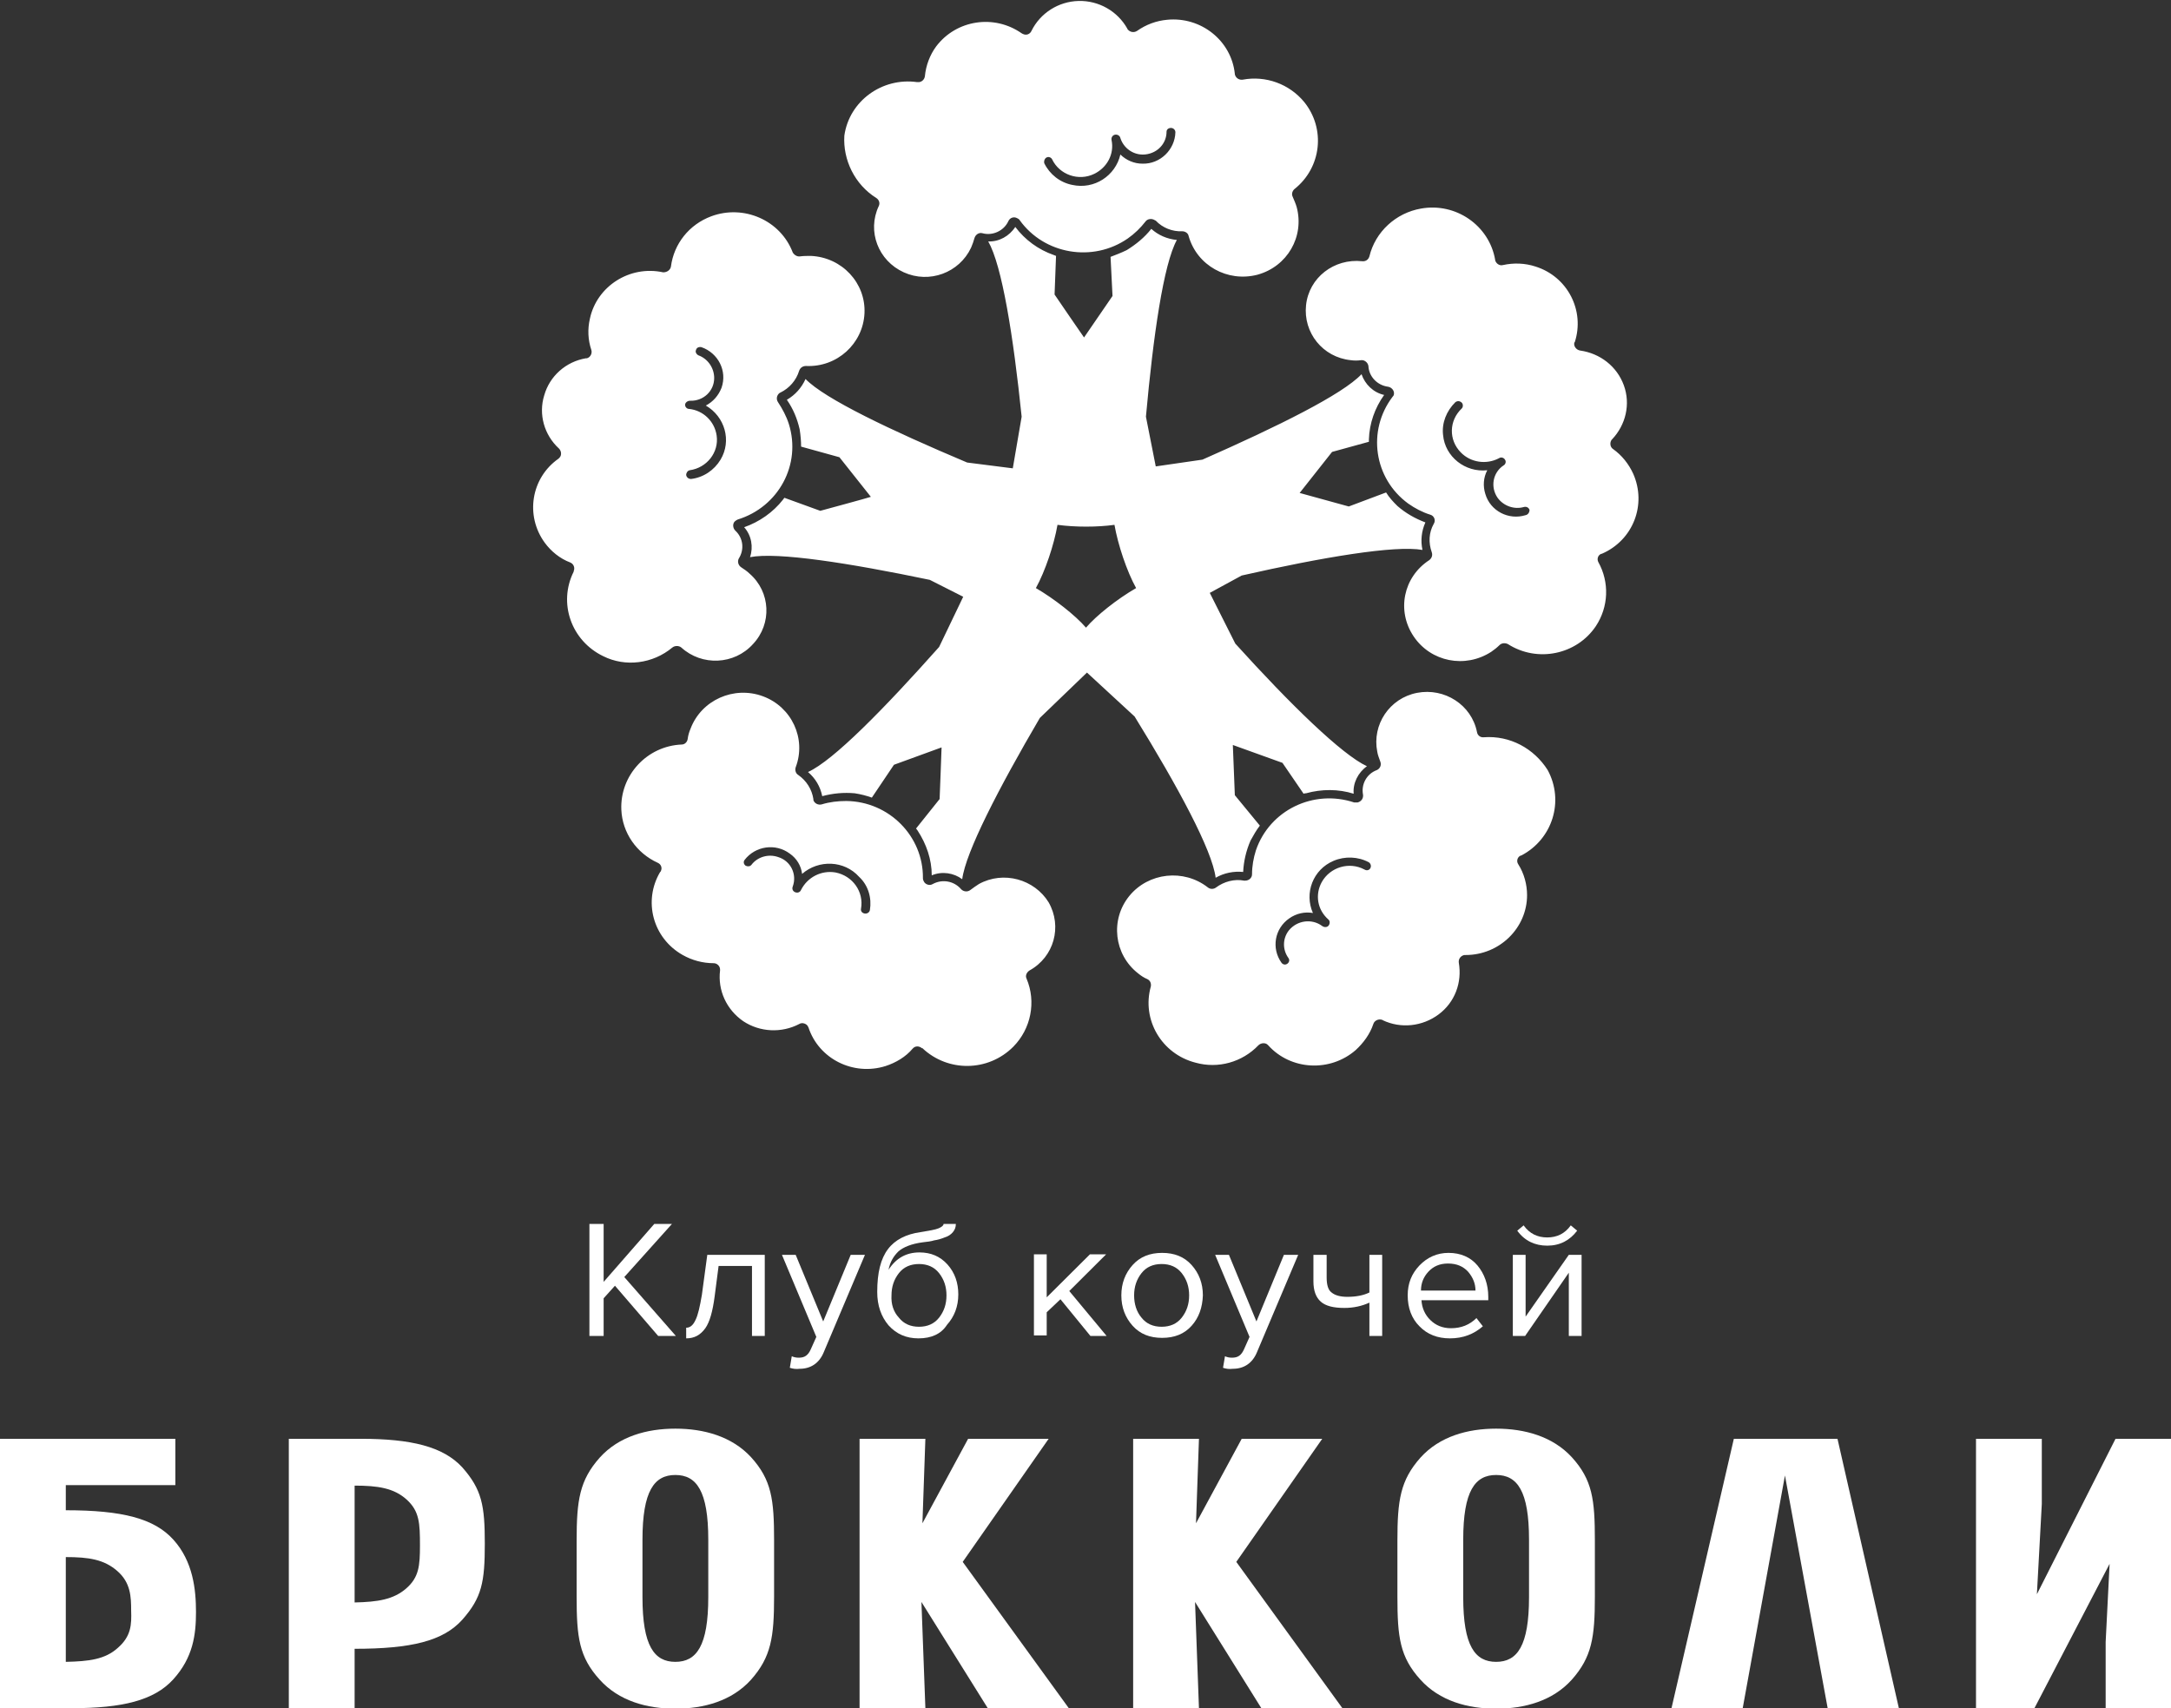
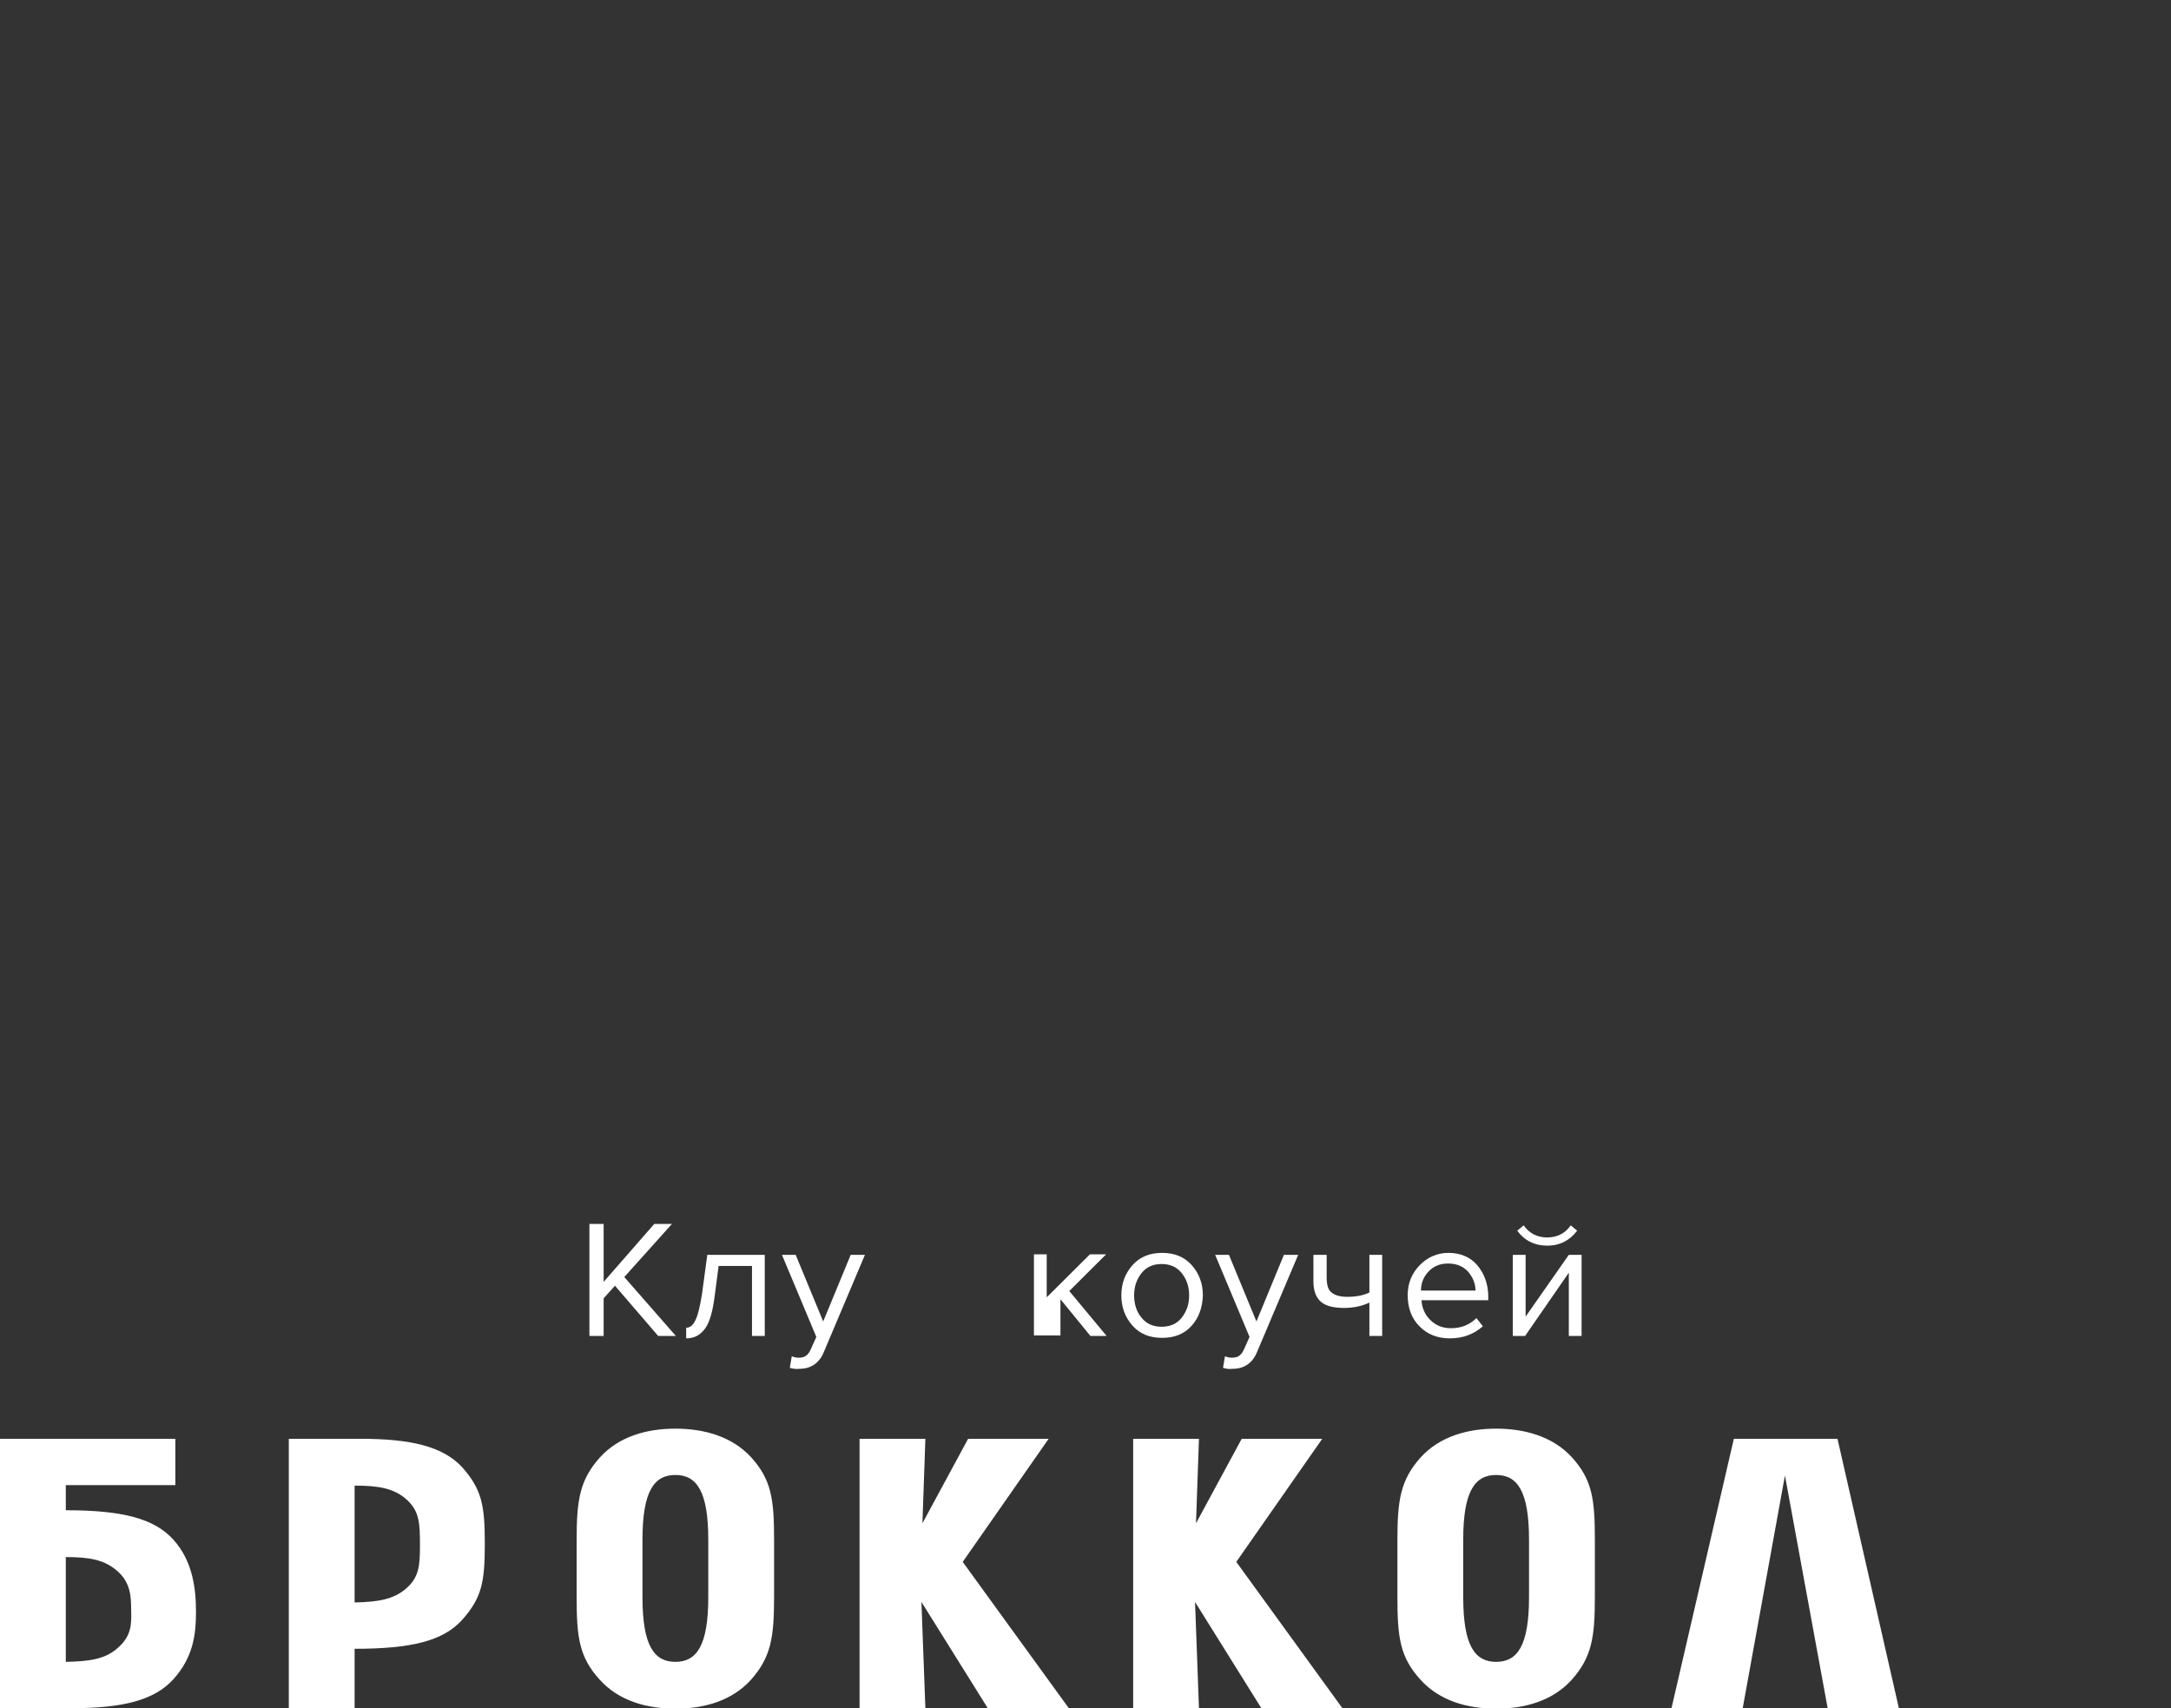
<svg xmlns="http://www.w3.org/2000/svg" width="61" height="48" viewBox="0 0 61 48" fill="none">
  <rect x="0" y="0" width="61" height="48" fill="#333333" stroke="none" />
  <g clip-path="url(#clip0_13_357)">
-     <path d="M18.893 18.194C18.962 18.139 19.073 18.139 19.142 18.194C19.722 18.723 20.632 18.682 21.157 18.099C21.695 17.529 21.654 16.633 21.06 16.118C20.991 16.05 20.909 15.996 20.826 15.941C20.743 15.887 20.715 15.779 20.757 15.697C20.922 15.439 20.881 15.114 20.66 14.91C20.591 14.842 20.577 14.72 20.646 14.652C20.674 14.625 20.701 14.612 20.729 14.598C21.875 14.245 22.523 13.052 22.164 11.912C22.095 11.695 21.985 11.491 21.861 11.302C21.805 11.22 21.819 11.111 21.902 11.044C21.916 11.044 21.916 11.03 21.93 11.03C22.178 10.908 22.371 10.691 22.454 10.42C22.482 10.338 22.551 10.284 22.647 10.284C23.517 10.325 24.248 9.66 24.29 8.805C24.331 7.95 23.655 7.231 22.785 7.191C22.675 7.191 22.578 7.191 22.482 7.204C22.399 7.218 22.316 7.164 22.275 7.096C21.93 6.187 20.895 5.739 19.984 6.078C19.363 6.309 18.935 6.851 18.852 7.489C18.838 7.584 18.742 7.652 18.645 7.652H18.631C17.693 7.448 16.768 8.045 16.575 8.954C16.506 9.253 16.52 9.551 16.616 9.836C16.644 9.931 16.589 10.04 16.492 10.067C16.478 10.067 16.478 10.067 16.465 10.067C15.899 10.162 15.443 10.569 15.291 11.111C15.126 11.641 15.291 12.224 15.706 12.604C15.774 12.672 15.788 12.794 15.719 12.862C15.706 12.875 15.706 12.875 15.692 12.889C14.919 13.431 14.753 14.49 15.305 15.249C15.485 15.494 15.733 15.697 16.023 15.806C16.119 15.846 16.161 15.955 16.119 16.05C16.119 16.05 16.119 16.05 16.119 16.064C15.678 16.945 16.05 18.004 16.948 18.438C17.569 18.75 18.341 18.655 18.893 18.194ZM19.39 11.261C19.763 11.274 20.067 10.989 20.067 10.623C20.067 10.338 19.887 10.08 19.625 9.985C19.57 9.958 19.528 9.89 19.556 9.836C19.57 9.768 19.639 9.741 19.708 9.755C20.177 9.918 20.439 10.42 20.274 10.895C20.191 11.111 20.039 11.288 19.832 11.396C20.37 11.709 20.563 12.387 20.246 12.916C20.067 13.214 19.763 13.418 19.418 13.459C19.349 13.459 19.294 13.418 19.28 13.35C19.28 13.282 19.321 13.228 19.377 13.214C19.86 13.147 20.205 12.712 20.136 12.238C20.08 11.844 19.763 11.532 19.363 11.491C19.294 11.491 19.238 11.424 19.252 11.356C19.266 11.302 19.321 11.261 19.39 11.261ZM24.621 5.563C24.704 5.617 24.731 5.712 24.69 5.793C24.359 6.499 24.676 7.326 25.394 7.652C26.111 7.978 26.953 7.666 27.285 6.96C27.326 6.865 27.354 6.784 27.381 6.689C27.409 6.594 27.505 6.526 27.602 6.553C27.892 6.634 28.209 6.485 28.333 6.214C28.375 6.119 28.485 6.078 28.582 6.132C28.609 6.146 28.637 6.16 28.651 6.187C29.341 7.15 30.707 7.381 31.687 6.702C31.88 6.567 32.046 6.404 32.184 6.227C32.239 6.146 32.363 6.132 32.446 6.187C32.46 6.187 32.46 6.2 32.474 6.2C32.667 6.404 32.943 6.512 33.219 6.499C33.302 6.499 33.385 6.553 33.398 6.634C33.633 7.462 34.489 7.937 35.33 7.72C36.172 7.489 36.655 6.648 36.434 5.82C36.407 5.725 36.365 5.63 36.324 5.535C36.283 5.454 36.31 5.373 36.365 5.318C37.138 4.708 37.249 3.609 36.642 2.863C36.227 2.361 35.565 2.117 34.916 2.239C34.82 2.252 34.723 2.198 34.696 2.089V2.076C34.599 1.14 33.743 0.461 32.791 0.556C32.487 0.584 32.198 0.692 31.949 0.868C31.866 0.923 31.756 0.909 31.687 0.828C31.687 0.828 31.673 0.814 31.673 0.801C31.397 0.312 30.873 0.014 30.307 0.027C29.741 0.041 29.23 0.366 28.982 0.868C28.941 0.963 28.83 1.004 28.734 0.95C28.72 0.95 28.72 0.936 28.706 0.936C27.933 0.394 26.87 0.556 26.305 1.303C26.125 1.547 26.015 1.845 25.987 2.144C25.973 2.239 25.891 2.32 25.78 2.307C25.78 2.307 25.78 2.307 25.766 2.307C24.787 2.171 23.862 2.836 23.724 3.812C23.682 4.491 24.014 5.183 24.621 5.563ZM29.41 4.423C29.465 4.396 29.534 4.423 29.562 4.477C29.769 4.911 30.307 5.101 30.748 4.884C31.107 4.708 31.314 4.328 31.232 3.935C31.218 3.867 31.259 3.799 31.328 3.785C31.397 3.772 31.466 3.812 31.48 3.88C31.59 4.22 31.949 4.423 32.308 4.314C32.584 4.233 32.777 3.989 32.777 3.704C32.777 3.636 32.832 3.595 32.901 3.595C32.97 3.595 33.026 3.65 33.026 3.718C33.012 4.206 32.598 4.613 32.101 4.599C31.866 4.599 31.646 4.504 31.48 4.342C31.342 4.939 30.748 5.332 30.128 5.196C29.782 5.128 29.493 4.898 29.341 4.586C29.327 4.518 29.355 4.45 29.41 4.423ZM41.693 20.717C41.596 20.73 41.513 20.663 41.499 20.568C41.348 19.808 40.589 19.32 39.816 19.469C39.043 19.618 38.546 20.364 38.698 21.124C38.712 21.219 38.753 21.314 38.781 21.395C38.822 21.49 38.781 21.599 38.684 21.64C38.394 21.748 38.242 22.047 38.298 22.331C38.311 22.426 38.256 22.521 38.146 22.549C38.118 22.549 38.077 22.549 38.049 22.549C36.904 22.169 35.675 22.766 35.289 23.892C35.22 24.109 35.179 24.339 35.179 24.57C35.179 24.665 35.096 24.746 34.985 24.746C34.972 24.746 34.972 24.746 34.958 24.746C34.682 24.692 34.392 24.773 34.171 24.936C34.102 24.991 34.005 24.991 33.937 24.936C33.26 24.407 32.267 24.516 31.728 25.18C31.19 25.845 31.3 26.822 31.977 27.351C32.06 27.419 32.142 27.473 32.239 27.514C32.322 27.555 32.349 27.636 32.336 27.718C32.073 28.654 32.639 29.617 33.592 29.861C34.226 30.038 34.903 29.848 35.358 29.373C35.427 29.305 35.551 29.291 35.62 29.359L35.634 29.373C36.269 30.078 37.373 30.132 38.091 29.508C38.311 29.305 38.491 29.061 38.587 28.776C38.615 28.681 38.725 28.627 38.822 28.654C38.836 28.654 38.836 28.654 38.85 28.667C39.36 28.911 39.968 28.844 40.423 28.504C40.878 28.165 41.085 27.609 40.989 27.053C40.975 26.958 41.03 26.863 41.141 26.836C41.154 26.836 41.168 26.836 41.182 26.836C42.134 26.836 42.907 26.076 42.907 25.153C42.907 24.855 42.824 24.543 42.659 24.285C42.603 24.204 42.631 24.082 42.728 24.041C42.728 24.041 42.728 24.041 42.742 24.041C43.625 23.58 43.956 22.508 43.487 21.64C43.1 21.029 42.424 20.663 41.693 20.717ZM38.505 24.394C38.477 24.448 38.408 24.475 38.339 24.434C37.911 24.204 37.373 24.366 37.138 24.787C36.945 25.14 37.014 25.56 37.318 25.832C37.373 25.872 37.373 25.954 37.331 26.008C37.29 26.062 37.207 26.062 37.152 26.022C36.862 25.805 36.448 25.859 36.214 26.144C36.034 26.374 36.034 26.686 36.2 26.917C36.241 26.971 36.227 27.039 36.172 27.08C36.117 27.121 36.048 27.107 36.007 27.053C35.717 26.646 35.813 26.09 36.227 25.805C36.421 25.669 36.655 25.615 36.89 25.655C36.642 25.099 36.89 24.434 37.469 24.19C37.787 24.054 38.16 24.068 38.463 24.231C38.518 24.271 38.532 24.339 38.505 24.394ZM27.505 24.841C27.422 24.896 27.34 24.95 27.271 25.004C27.188 25.072 27.078 25.058 27.009 24.991C26.815 24.76 26.484 24.692 26.208 24.841C26.125 24.896 26.001 24.855 25.96 24.773C25.946 24.746 25.932 24.719 25.932 24.678C25.946 23.498 24.98 22.521 23.779 22.508C23.544 22.508 23.31 22.535 23.089 22.603C22.992 22.63 22.882 22.576 22.854 22.481C22.854 22.467 22.854 22.467 22.854 22.453C22.813 22.182 22.661 21.938 22.427 21.775C22.358 21.735 22.33 21.64 22.358 21.558C22.661 20.758 22.247 19.862 21.433 19.564C20.619 19.265 19.708 19.672 19.404 20.473C19.363 20.568 19.335 20.663 19.321 20.771C19.308 20.853 19.238 20.921 19.156 20.921C18.176 20.961 17.417 21.789 17.458 22.752C17.486 23.403 17.886 23.973 18.48 24.244C18.576 24.285 18.617 24.394 18.562 24.489C18.562 24.489 18.562 24.502 18.549 24.502C18.066 25.316 18.341 26.361 19.183 26.836C19.446 26.985 19.749 27.066 20.053 27.066C20.149 27.066 20.232 27.148 20.232 27.243C20.232 27.256 20.232 27.256 20.232 27.27C20.163 27.826 20.412 28.369 20.881 28.694C21.35 29.006 21.957 29.034 22.454 28.776C22.537 28.721 22.661 28.762 22.703 28.844C22.703 28.857 22.716 28.871 22.716 28.871C23.006 29.753 23.972 30.241 24.883 29.956C25.173 29.861 25.449 29.698 25.642 29.468C25.711 29.386 25.822 29.386 25.904 29.454C25.904 29.454 25.904 29.454 25.918 29.454C26.636 30.132 27.767 30.119 28.471 29.413C28.968 28.911 29.12 28.152 28.844 27.5C28.803 27.419 28.844 27.324 28.927 27.27C29.617 26.89 29.851 26.035 29.465 25.357C29.065 24.706 28.195 24.461 27.505 24.841ZM24.442 25.574C24.428 25.642 24.359 25.683 24.29 25.669C24.221 25.655 24.179 25.601 24.193 25.533C24.276 25.058 23.959 24.611 23.475 24.516C23.075 24.448 22.689 24.651 22.509 25.004C22.482 25.072 22.413 25.099 22.344 25.072C22.275 25.045 22.247 24.977 22.275 24.909C22.399 24.57 22.22 24.19 21.861 24.082C21.585 23.987 21.281 24.082 21.116 24.299C21.074 24.353 21.005 24.353 20.95 24.326C20.895 24.285 20.881 24.217 20.922 24.163C21.226 23.77 21.792 23.688 22.192 23.987C22.385 24.122 22.509 24.326 22.537 24.556C23.006 24.149 23.724 24.177 24.138 24.638C24.4 24.882 24.497 25.235 24.442 25.574ZM34.157 24.665C34.392 24.529 34.668 24.475 34.93 24.502C34.944 24.204 35.013 23.905 35.137 23.62C35.22 23.471 35.303 23.322 35.399 23.2L34.696 22.345L34.64 20.934C34.709 20.961 36.034 21.436 36.034 21.436L36.628 22.304C36.655 22.291 36.669 22.291 36.697 22.291C37.138 22.169 37.608 22.169 38.035 22.304C38.008 22.006 38.16 21.707 38.408 21.531C37.704 21.205 36.255 19.794 34.709 18.085L33.992 16.66L34.889 16.172C37.166 15.656 39.195 15.317 39.968 15.453C39.912 15.195 39.94 14.924 40.05 14.68C39.761 14.571 39.498 14.422 39.264 14.218C39.139 14.096 39.029 13.974 38.946 13.838L37.897 14.232L36.517 13.852C36.559 13.798 37.428 12.699 37.428 12.699L38.463 12.414C38.463 12.387 38.463 12.373 38.463 12.346C38.477 11.898 38.629 11.464 38.891 11.098C38.587 11.03 38.353 10.8 38.256 10.515C37.718 11.084 35.91 11.98 33.785 12.916L32.474 13.106L32.198 11.709C32.405 9.416 32.694 7.421 33.067 6.743C32.791 6.716 32.543 6.607 32.349 6.431C32.156 6.675 31.922 6.865 31.659 7.028C31.494 7.109 31.342 7.164 31.204 7.218L31.259 8.317L30.459 9.483C30.417 9.429 29.631 8.276 29.631 8.276L29.672 7.191C29.644 7.177 29.631 7.177 29.603 7.164C29.175 7.014 28.803 6.743 28.527 6.377C28.361 6.634 28.071 6.797 27.767 6.784C28.154 7.462 28.471 9.429 28.706 11.709L28.457 13.16L27.174 12.997C25.021 12.088 23.172 11.207 22.634 10.65C22.523 10.895 22.344 11.098 22.109 11.234C22.288 11.491 22.399 11.763 22.468 12.061C22.496 12.238 22.509 12.4 22.509 12.55L23.586 12.848L24.469 13.961C24.4 13.988 23.048 14.354 23.048 14.354L22.04 13.988C22.026 14.001 22.012 14.028 21.999 14.042C21.723 14.395 21.336 14.666 20.909 14.815C21.116 15.046 21.171 15.372 21.074 15.656C21.847 15.507 23.848 15.819 26.125 16.294L27.064 16.769L26.387 18.18C24.842 19.916 23.42 21.368 22.703 21.694C22.91 21.87 23.048 22.101 23.103 22.372C23.406 22.291 23.71 22.264 24.014 22.291C24.193 22.318 24.345 22.359 24.497 22.413L25.118 21.49L26.456 21.002C26.456 21.07 26.401 22.453 26.401 22.453L25.739 23.281C25.753 23.295 25.766 23.322 25.78 23.335C26.029 23.715 26.18 24.149 26.18 24.597C26.47 24.475 26.801 24.529 27.036 24.706C27.133 23.946 28.057 22.155 29.217 20.174L30.541 18.899L31.88 20.134C33.095 22.101 34.061 23.892 34.157 24.665ZM30.514 17.637C30.21 17.285 29.617 16.823 29.106 16.525C29.368 16.05 29.617 15.304 29.713 14.748C30.21 14.815 30.831 14.815 31.314 14.748C31.411 15.304 31.659 16.05 31.922 16.525C31.383 16.837 30.804 17.298 30.514 17.637ZM44.991 15.562H45.005C45.888 15.182 46.275 14.178 45.888 13.309C45.764 13.038 45.571 12.794 45.322 12.617C45.239 12.563 45.226 12.441 45.281 12.36L45.295 12.346C45.681 11.939 45.819 11.356 45.626 10.827C45.433 10.297 44.963 9.931 44.398 9.85C44.301 9.836 44.218 9.741 44.232 9.646C44.232 9.633 44.232 9.619 44.246 9.619C44.536 8.737 44.053 7.774 43.142 7.489C42.852 7.394 42.535 7.381 42.231 7.448C42.134 7.476 42.038 7.408 42.01 7.313C42.01 7.313 42.01 7.313 42.01 7.299C41.844 6.336 40.906 5.685 39.926 5.861C39.222 5.983 38.643 6.512 38.477 7.204C38.449 7.299 38.367 7.353 38.27 7.34C37.483 7.258 36.779 7.801 36.697 8.575C36.614 9.348 37.166 10.04 37.953 10.121C38.049 10.135 38.146 10.135 38.242 10.121C38.339 10.108 38.436 10.189 38.449 10.284C38.463 10.582 38.698 10.827 39.001 10.867C39.098 10.881 39.181 10.976 39.167 11.071C39.167 11.098 39.153 11.125 39.126 11.152C38.408 12.102 38.601 13.445 39.567 14.15C39.761 14.286 39.968 14.395 40.188 14.463C40.285 14.49 40.34 14.598 40.299 14.693C40.299 14.707 40.285 14.707 40.285 14.72C40.147 14.965 40.133 15.249 40.23 15.521C40.257 15.602 40.23 15.684 40.161 15.738C39.429 16.213 39.236 17.162 39.719 17.881C40.202 18.601 41.168 18.79 41.9 18.316C41.982 18.261 42.065 18.194 42.134 18.126C42.189 18.071 42.286 18.058 42.369 18.099C43.197 18.628 44.301 18.397 44.839 17.596C45.198 17.054 45.226 16.362 44.908 15.792C44.867 15.711 44.894 15.602 44.991 15.562ZM42.866 14.476C42.383 14.625 41.872 14.354 41.734 13.879C41.665 13.662 41.679 13.418 41.789 13.214C41.168 13.282 40.602 12.835 40.547 12.224C40.506 11.885 40.644 11.546 40.892 11.302C40.947 11.261 41.016 11.261 41.072 11.315C41.113 11.356 41.113 11.437 41.072 11.478C40.713 11.817 40.699 12.36 41.044 12.712C41.32 12.997 41.762 13.065 42.12 12.875C42.176 12.835 42.258 12.862 42.286 12.916C42.328 12.97 42.3 13.052 42.245 13.079C41.941 13.282 41.872 13.689 42.079 13.988C42.245 14.218 42.548 14.327 42.824 14.245C42.893 14.232 42.949 14.259 42.976 14.327C42.976 14.395 42.935 14.463 42.866 14.476Z" fill="white" />
    <path d="M18.99 37.54H18.493L17.279 36.129L16.961 36.482V37.54H16.561V34.393H16.961V36.021L18.383 34.393H18.88L17.541 35.885L18.99 37.54Z" fill="white" />
    <path d="M19.28 37.608V37.309C19.39 37.309 19.473 37.242 19.542 37.092C19.611 36.957 19.666 36.712 19.721 36.387L19.873 35.261H21.488V37.54H21.129V35.573H20.191L20.08 36.428C20.025 36.848 19.942 37.147 19.818 37.323C19.68 37.513 19.514 37.608 19.28 37.608Z" fill="white" />
    <path d="M22.192 38.435L22.247 38.11C22.302 38.137 22.371 38.151 22.44 38.151C22.523 38.151 22.592 38.137 22.647 38.096C22.702 38.056 22.744 38.001 22.785 37.906L22.937 37.567L21.971 35.261H22.357L23.13 37.133L23.903 35.261H24.303L23.144 38.001C23.02 38.3 22.785 38.463 22.468 38.463C22.371 38.476 22.275 38.463 22.192 38.435Z" fill="white" />
-     <path d="M25.808 37.608C25.463 37.608 25.187 37.486 24.966 37.242C24.759 36.997 24.648 36.685 24.648 36.306C24.648 35.763 24.745 35.369 24.952 35.098C25.145 34.84 25.463 34.678 25.863 34.623C26.111 34.583 26.277 34.555 26.374 34.515C26.47 34.474 26.512 34.433 26.512 34.393H26.857C26.857 34.487 26.829 34.555 26.774 34.623C26.719 34.691 26.636 34.745 26.539 34.773C26.443 34.813 26.346 34.84 26.249 34.854C26.166 34.881 26.056 34.895 25.932 34.908C25.614 34.949 25.38 35.044 25.242 35.166C25.104 35.302 25.007 35.464 24.966 35.681C25.173 35.356 25.463 35.193 25.835 35.193C26.153 35.193 26.415 35.302 26.622 35.532C26.829 35.763 26.926 36.048 26.926 36.373C26.926 36.712 26.815 36.997 26.608 37.228C26.443 37.486 26.166 37.608 25.808 37.608ZM25.256 37.025C25.394 37.201 25.587 37.282 25.822 37.282C26.056 37.282 26.249 37.201 26.387 37.025C26.525 36.848 26.594 36.645 26.594 36.401C26.594 36.156 26.525 35.953 26.387 35.776C26.249 35.6 26.056 35.519 25.822 35.519C25.587 35.519 25.394 35.6 25.256 35.776C25.118 35.953 25.049 36.156 25.049 36.401C25.035 36.645 25.104 36.862 25.256 37.025Z" fill="white" />
-     <path d="M31.093 37.54H30.638L29.796 36.509L29.41 36.875V37.526H29.051V35.247H29.41V36.455L30.624 35.247H31.079L30.044 36.278L31.093 37.54Z" fill="white" />
+     <path d="M31.093 37.54H30.638L29.796 36.509V37.526H29.051V35.247H29.41V36.455L30.624 35.247H31.079L30.044 36.278L31.093 37.54Z" fill="white" />
    <path d="M33.481 37.255C33.274 37.486 32.998 37.594 32.653 37.594C32.308 37.594 32.032 37.486 31.825 37.255C31.618 37.025 31.507 36.74 31.507 36.4C31.507 36.061 31.618 35.776 31.825 35.546C32.032 35.315 32.308 35.206 32.653 35.206C32.998 35.206 33.274 35.315 33.481 35.546C33.688 35.776 33.798 36.061 33.798 36.4C33.785 36.74 33.688 37.025 33.481 37.255ZM32.073 37.025C32.211 37.201 32.404 37.282 32.639 37.282C32.874 37.282 33.067 37.201 33.205 37.025C33.343 36.848 33.412 36.645 33.412 36.4C33.412 36.156 33.343 35.953 33.205 35.776C33.067 35.6 32.874 35.519 32.639 35.519C32.404 35.519 32.211 35.6 32.073 35.776C31.935 35.953 31.866 36.156 31.866 36.4C31.866 36.645 31.935 36.862 32.073 37.025Z" fill="white" />
    <path d="M34.364 38.435L34.419 38.11C34.474 38.137 34.544 38.151 34.612 38.151C34.695 38.151 34.764 38.137 34.82 38.096C34.875 38.056 34.916 38.001 34.958 37.906L35.109 37.567L34.143 35.261H34.53L35.303 37.133L36.075 35.261H36.476L35.316 38.001C35.192 38.3 34.958 38.463 34.64 38.463C34.53 38.476 34.447 38.463 34.364 38.435Z" fill="white" />
    <path d="M36.917 35.261H37.276V35.898C37.276 36.102 37.318 36.251 37.414 36.319C37.511 36.4 37.663 36.441 37.856 36.441C38.104 36.441 38.311 36.4 38.477 36.319V35.261H38.836V37.54H38.477V36.604C38.27 36.699 38.035 36.753 37.773 36.753C37.469 36.753 37.249 36.699 37.111 36.577C36.973 36.455 36.904 36.265 36.904 36.007V35.261H36.917Z" fill="white" />
    <path d="M40.74 37.608C40.395 37.608 40.105 37.499 39.884 37.269C39.664 37.052 39.553 36.753 39.553 36.4C39.553 36.061 39.664 35.79 39.884 35.559C40.105 35.329 40.381 35.206 40.699 35.206C41.044 35.206 41.32 35.329 41.513 35.559C41.706 35.79 41.817 36.088 41.817 36.441V36.536H39.94C39.953 36.753 40.036 36.943 40.188 37.092C40.34 37.242 40.533 37.323 40.768 37.323C41.057 37.323 41.292 37.228 41.485 37.038L41.665 37.269C41.416 37.486 41.113 37.608 40.74 37.608ZM41.458 36.265C41.458 36.075 41.389 35.898 41.251 35.736C41.113 35.586 40.933 35.505 40.685 35.505C40.45 35.505 40.271 35.586 40.133 35.736C39.995 35.885 39.926 36.061 39.926 36.265H41.458Z" fill="white" />
    <path d="M42.852 37.54H42.507V35.261H42.866V36.997L44.08 35.261H44.439V37.54H44.08V35.763L42.852 37.54ZM44.315 34.582C44.108 34.854 43.832 35.003 43.473 35.003C43.128 35.003 42.838 34.867 42.631 34.582L42.81 34.433C42.976 34.664 43.197 34.772 43.473 34.772C43.749 34.772 43.97 34.664 44.135 34.433L44.315 34.582Z" fill="white" />
    <path d="M10.13 40.43H8.115V48H9.964V46.331C11.551 46.331 12.448 46.114 12.987 45.517C13.539 44.893 13.622 44.459 13.622 43.374C13.622 42.302 13.539 41.854 12.987 41.23C12.448 40.647 11.551 40.43 10.13 40.43ZM11.413 44.636C11.055 44.947 10.613 45.015 9.964 45.029V41.746C10.613 41.746 11.068 41.813 11.427 42.139C11.786 42.465 11.8 42.804 11.8 43.428C11.8 43.998 11.772 44.323 11.413 44.636Z" fill="white" />
    <path d="M48.717 40.43L46.965 48H48.966L50.153 41.461L51.353 48H53.354L51.629 40.43H48.717Z" fill="white" />
-     <path d="M57.232 44.798L57.37 42.261V40.43H55.521V48H57.163L59.275 43.944L59.164 46.141V48H61V40.43H59.441L57.232 44.798Z" fill="white" />
    <path d="M18.976 40.145C18.176 40.145 17.389 40.362 16.851 40.959C16.285 41.597 16.202 42.153 16.202 43.293V44.866C16.202 46.006 16.271 46.562 16.851 47.2C17.389 47.797 18.176 48.014 18.976 48.014C19.777 48.014 20.563 47.797 21.102 47.2C21.667 46.562 21.75 46.006 21.75 44.866V43.279C21.75 42.139 21.681 41.583 21.102 40.946C20.563 40.362 19.777 40.145 18.976 40.145ZM19.901 44.88C19.901 46.25 19.57 46.698 18.976 46.698C18.383 46.698 18.052 46.25 18.052 44.88V43.265C18.052 41.895 18.383 41.447 18.976 41.447C19.57 41.447 19.901 41.895 19.901 43.265V44.88Z" fill="white" />
    <path d="M42.038 40.145C41.237 40.145 40.451 40.362 39.912 40.959C39.346 41.597 39.264 42.153 39.264 43.293V44.866C39.264 46.006 39.333 46.562 39.912 47.2C40.451 47.797 41.237 48.014 42.038 48.014C42.838 48.014 43.625 47.797 44.163 47.2C44.729 46.562 44.812 46.006 44.812 44.866V43.279C44.812 42.139 44.743 41.583 44.163 40.946C43.625 40.362 42.838 40.145 42.038 40.145ZM42.962 44.88C42.962 46.25 42.631 46.698 42.038 46.698C41.444 46.698 41.113 46.25 41.113 44.88V43.265C41.113 41.895 41.444 41.447 42.038 41.447C42.631 41.447 42.962 41.895 42.962 43.265V44.88Z" fill="white" />
    <path d="M37.152 40.43H34.889L33.605 42.804L33.688 40.43H31.839V48H33.688L33.578 45.015L35.441 48H37.718L34.737 43.889L37.152 40.43Z" fill="white" />
    <path d="M29.465 40.43H27.202L25.918 42.804L26.001 40.43H24.152V48H26.001L25.89 45.015L27.754 48H30.031L27.05 43.889L29.465 40.43Z" fill="white" />
    <path d="M1.849 42.438V41.732H4.927V40.43H0V48H2.015C3.436 48 4.333 47.783 4.872 47.186C5.424 46.575 5.507 45.938 5.507 45.3C5.507 44.663 5.424 43.876 4.872 43.265C4.333 42.668 3.436 42.438 1.849 42.438ZM3.312 46.304C2.953 46.63 2.498 46.684 1.849 46.698V43.754C2.498 43.754 2.926 43.821 3.298 44.147C3.671 44.473 3.685 44.866 3.685 45.26C3.699 45.653 3.685 45.979 3.312 46.304Z" fill="white" />
  </g>
  <defs>
    <clipPath id="clip0_13_357">
      <rect width="61" height="48" fill="white" />
    </clipPath>
  </defs>
</svg>